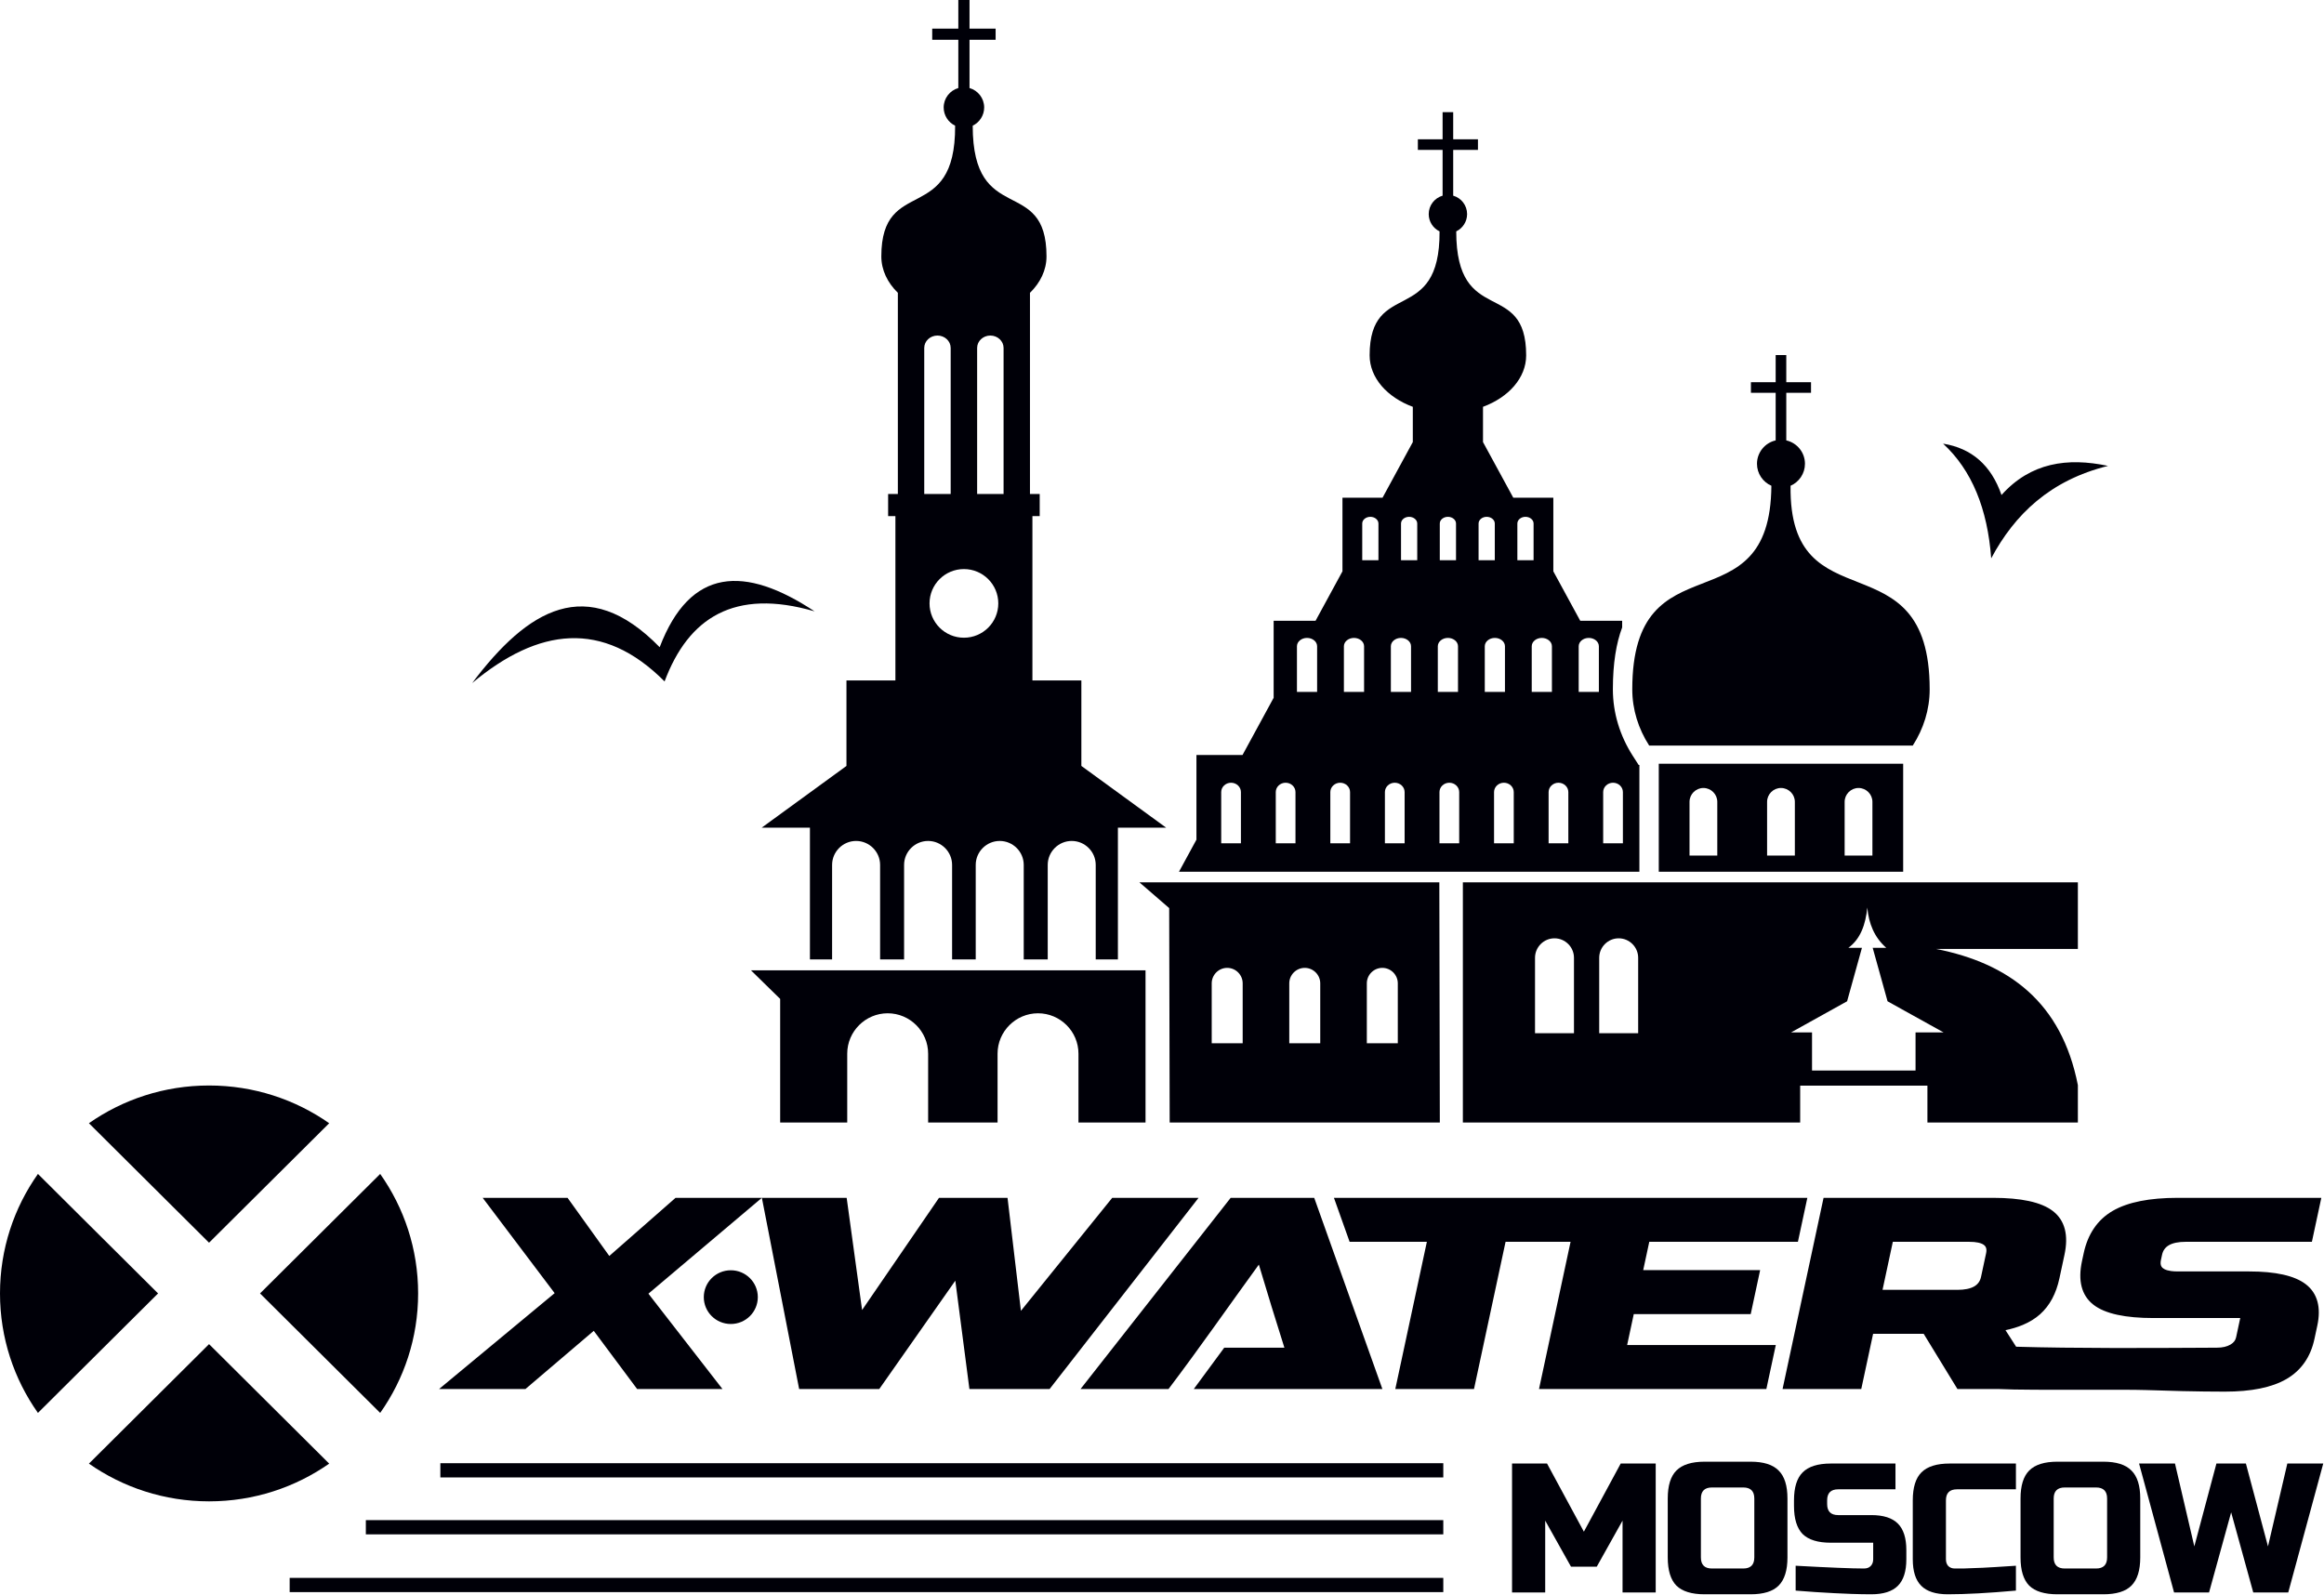
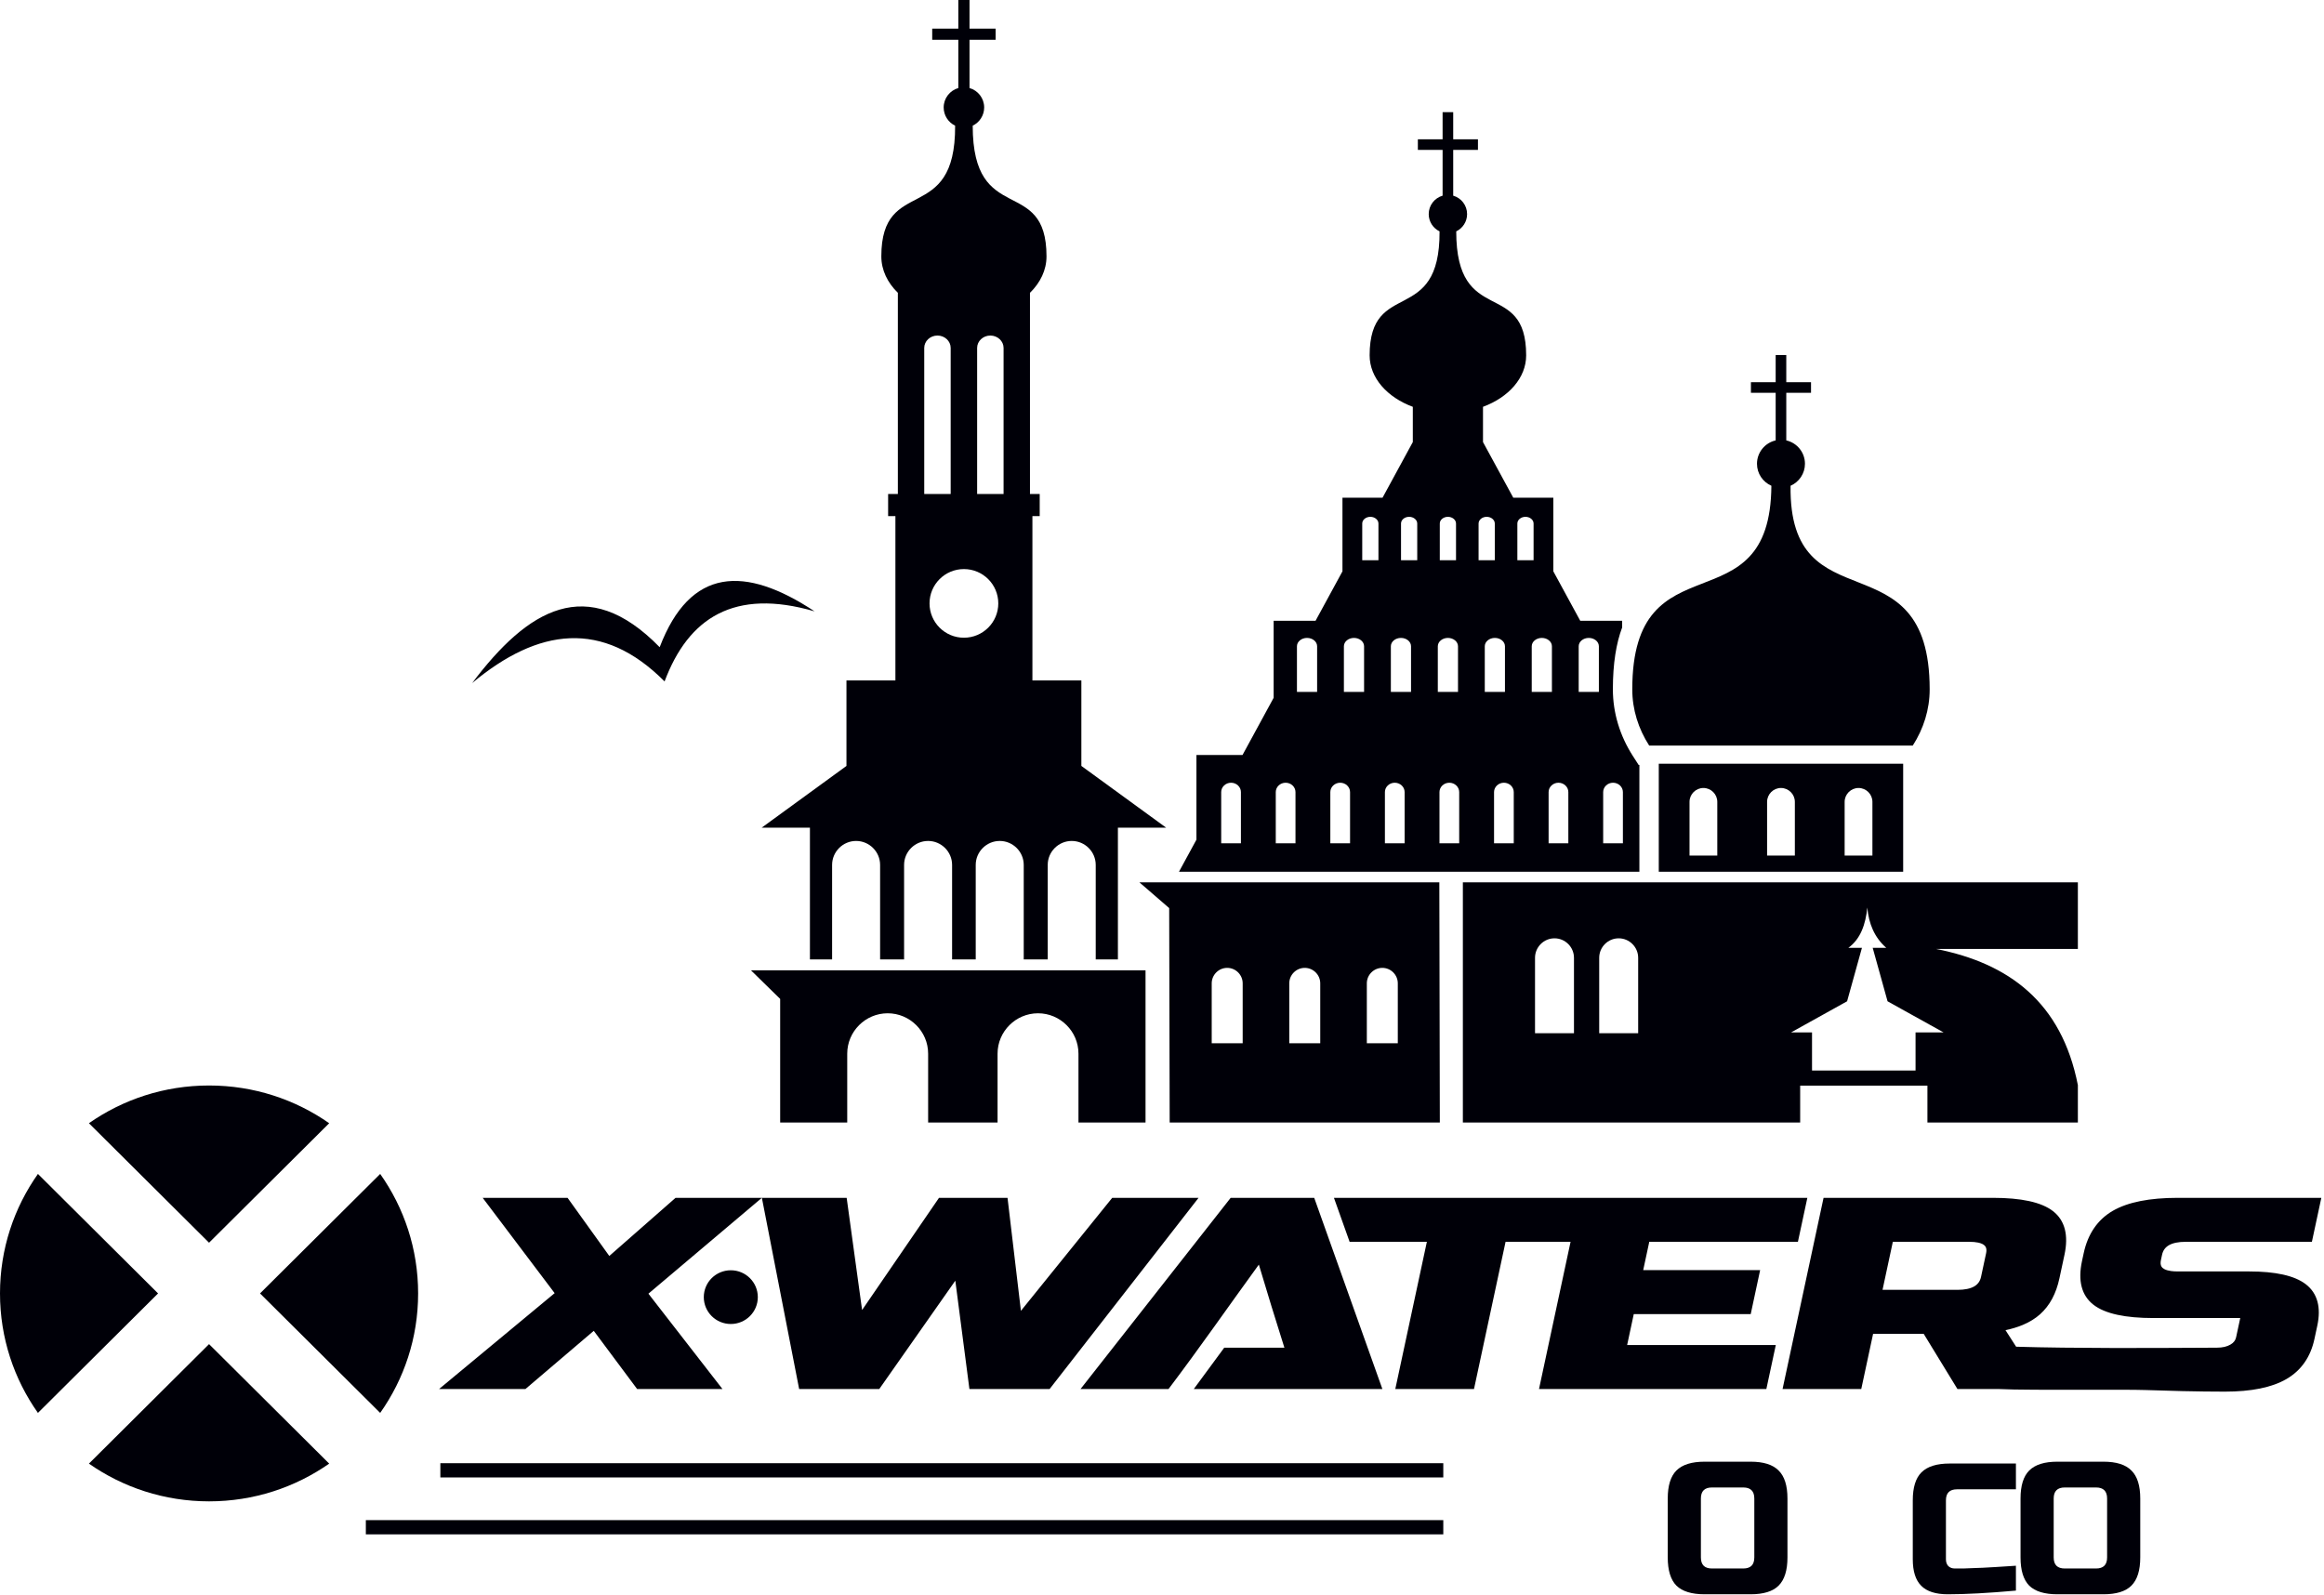
<svg xmlns="http://www.w3.org/2000/svg" width="2776" height="1905" viewBox="0 0 2776 1905" fill="none">
  <path fill-rule="evenodd" clip-rule="evenodd" d="M807.744 1430.98H910.054H1011.34L1029.76 1565L1121.64 1430.98H1203.49L1219.48 1565.97L1328.54 1430.98H1431.68C1372.38 1507.11 1313.01 1583.2 1253.77 1659.36H1157.95L1141.12 1529.95L1050.3 1659.36H954.566L929.572 1531.13L917.777 1470.57L910.054 1430.98L774.533 1545.48L862.963 1659.36H761.034L709.246 1589.86L627.662 1659.36H524.5L662.528 1544.85L576.572 1430.98H677.957L727.807 1500.43L806.957 1430.98H807.744V1430.98ZM2408.25 1608.84C2477.16 1610.92 2572.98 1610.39 2622.25 1610.12L2648.16 1609.99C2651.47 1609.99 2654.48 1609.67 2657.17 1609.04C2659.79 1608.42 2662.13 1607.52 2664.19 1606.33C2666.13 1605.2 2667.67 1603.91 2668.79 1602.45C2669.88 1601.05 2670.61 1599.44 2670.99 1597.68L2675.95 1574.58H2572.35C2555.49 1574.58 2541.16 1573.31 2529.34 1570.74C2517.19 1568.12 2507.64 1564.12 2500.7 1558.76C2493.5 1553.19 2488.75 1545.93 2486.47 1537C2484.27 1528.39 2484.42 1518.24 2486.91 1506.6L2488.94 1497.18C2491.41 1485.64 2495.54 1475.65 2501.32 1467.21C2507.14 1458.68 2514.61 1451.78 2523.72 1446.49C2532.72 1441.29 2543.75 1437.38 2556.77 1434.8C2569.62 1432.26 2584.47 1430.98 2601.29 1430.98H2772.81L2761.54 1483.51H2610.82C2602.13 1483.51 2595.4 1484.89 2590.67 1487.63C2586.35 1490.15 2583.65 1493.92 2582.57 1498.96L2581.22 1505.24C2580.49 1508.63 2580.74 1511.28 2581.94 1513.19C2582.72 1514.42 2583.95 1515.46 2585.63 1516.3C2587.6 1517.28 2590.16 1517.98 2593.31 1518.43C2595.64 1518.75 2598.34 1518.91 2601.38 1518.91H2686.62C2702.34 1518.91 2715.8 1520.16 2727.01 1522.65C2738.52 1525.2 2747.64 1529.08 2754.34 1534.27C2761.32 1539.66 2765.95 1546.6 2768.21 1555.08C2770.4 1563.27 2770.33 1572.83 2767.99 1583.74L2764.62 1599.44C2762.31 1610.25 2758.36 1619.67 2752.79 1627.67C2747.17 1635.74 2739.93 1642.35 2731.11 1647.47C2722.44 1652.5 2711.9 1656.28 2699.53 1658.79C2687.32 1661.26 2673.36 1662.5 2657.67 1662.5C2650.51 1662.5 2642.2 1662.44 2632.79 1662.33C2624.25 1662.22 2615.51 1662.06 2606.58 1661.86L2563.26 1660.6C2549.51 1660.16 2521.28 1660.21 2490.84 1660.27C2450.46 1660.33 2406.22 1660.42 2386.72 1659.36L2338.14 1659.36L2297.82 1593.42H2237.41L2223.27 1659.36H2129.26L2178.23 1430.98H2380.57C2397.43 1430.98 2411.77 1432.27 2423.58 1434.82C2435.72 1437.44 2445.27 1441.44 2452.21 1446.81C2459.41 1452.37 2464.16 1459.62 2466.44 1468.56C2468.64 1477.17 2468.5 1487.31 2466.01 1498.96L2459.95 1527.22C2458.01 1536.29 2455.11 1544.37 2451.31 1551.5C2447.45 1558.7 2442.64 1564.87 2436.91 1570.02C2431.2 1575.13 2424.3 1579.4 2416.26 1582.78C2410.04 1585.39 2403.13 1587.49 2395.54 1589.05L2408.25 1608.84V1608.84ZM2372.38 1497.18C2372.64 1495.94 2372.77 1494.77 2372.77 1493.66C2372.77 1491.32 2372.08 1489.44 2370.68 1488.04C2369.07 1486.41 2366.45 1485.2 2362.84 1484.44C2359.92 1483.82 2356.36 1483.51 2352.2 1483.51H2260.97L2248.67 1540.9H2338.05C2346.75 1540.9 2353.48 1539.52 2358.21 1536.78C2362.54 1534.27 2365.24 1530.48 2366.32 1525.46L2372.38 1497.18V1497.18ZM872.949 1517.51C890.764 1517.51 905.211 1531.86 905.211 1549.6C905.211 1567.32 890.764 1581.69 872.949 1581.69C855.127 1581.69 840.671 1567.32 840.671 1549.6C840.671 1531.86 855.127 1517.51 872.949 1517.51ZM229.68 1625.68L169.366 1685.68L150.18 1704.77L106.221 1748.5C146.814 1776.9 196.306 1793.57 249.717 1793.57C303.127 1793.57 352.619 1776.9 393.221 1748.5L349.269 1704.77L330.068 1685.68L269.77 1625.68L249.717 1605.75L229.68 1625.68V1625.68ZM330.668 1565.11L390.974 1625.09L410.167 1644.19L454.127 1687.91C482.673 1647.53 499.449 1598.3 499.449 1545.18C499.449 1492.05 482.673 1442.81 454.127 1402.43L410.167 1446.15L390.974 1465.25L330.668 1525.23L310.623 1545.18L330.668 1565.11ZM188.819 1545.18L168.773 1525.23L108.468 1465.25L89.266 1446.15L45.315 1402.43C16.76 1442.81 0 1492.05 0 1545.18C0 1598.3 16.76 1647.53 45.315 1687.91L89.266 1644.19L108.468 1625.09L168.773 1565.11L188.819 1545.18V1545.18ZM269.77 1464.65L330.068 1404.66L349.269 1385.57L393.221 1341.85C352.619 1313.44 303.127 1296.77 249.717 1296.77C196.306 1296.77 146.814 1313.44 106.221 1341.85L150.18 1385.57L169.366 1404.66L229.68 1464.65L249.717 1484.59L269.77 1464.65V1464.65ZM1395.81 1659.36H1290.71C1350.46 1583.22 1410.23 1507.09 1470.03 1430.98H1569.83C1596.94 1507.12 1624.08 1583.25 1651.24 1659.36H1425.99L1462.34 1609.99H1534.2C1523.66 1576.79 1513.67 1544.13 1503.69 1510.74C1467.5 1560.46 1433 1610.25 1395.81 1659.36V1659.36ZM1757.22 1659.36H1666.68L1704.38 1483.51H1612.1L1593.38 1430.98H2158.86L2147.6 1483.51H1970.05L1962.79 1517.35H2102.47L2091.22 1569.86H1951.53L1943.6 1606.85H2121.17L2109.9 1659.36H1838.34L1876.03 1483.51H1798.39L1760.69 1659.36H1757.22V1659.36Z" fill="#000008" />
  <rect x="526" y="1748" width="1198" height="17" fill="#000008" />
-   <rect x="346" y="1885" width="1378" height="17" fill="#000008" />
  <rect x="437" y="1816" width="1287" height="17" fill="#000008" />
-   <path d="M1938.12 1816.59L1907.33 1871.59H1876.53L1845.73 1816.59V1902.39H1806.12V1748.39H1847.92L1891.93 1829.79L1935.93 1748.39H1977.73V1902.39H1938.12V1816.59Z" fill="#000008" />
  <path d="M2095.51 1790.19C2095.51 1781.39 2091.11 1776.99 2082.31 1776.99H2044.91C2036.11 1776.99 2031.71 1781.39 2031.71 1790.19V1860.59C2031.71 1869.39 2036.11 1873.79 2044.91 1873.79H2082.31C2091.11 1873.79 2095.51 1869.39 2095.51 1860.59V1790.19ZM2135.11 1860.59C2135.11 1875.99 2131.59 1887.21 2124.55 1894.25C2117.66 1901.14 2106.51 1904.59 2091.11 1904.59H2036.11C2020.71 1904.59 2009.49 1901.14 2002.45 1894.25C1995.56 1887.21 1992.11 1875.99 1992.11 1860.59V1790.19C1992.11 1774.79 1995.56 1763.64 2002.45 1756.75C2009.49 1749.71 2020.71 1746.19 2036.11 1746.19H2091.11C2106.51 1746.19 2117.66 1749.71 2124.55 1756.75C2131.59 1763.64 2135.11 1774.79 2135.11 1790.19V1860.59Z" fill="#000008" />
-   <path d="M2144.89 1870.49C2185.08 1872.69 2212.29 1873.79 2226.51 1873.79C2229.89 1873.79 2232.53 1872.84 2234.43 1870.93C2236.49 1868.88 2237.51 1866.16 2237.51 1862.79V1842.99H2186.91C2171.51 1842.99 2160.29 1839.54 2153.25 1832.65C2146.36 1825.61 2142.91 1814.39 2142.91 1798.99V1792.39C2142.91 1776.99 2146.36 1765.84 2153.25 1758.95C2160.29 1751.91 2171.51 1748.39 2186.91 1748.39H2264.13V1779.19H2195.71C2186.91 1779.19 2182.51 1783.59 2182.51 1792.39V1796.79C2182.51 1805.59 2186.91 1809.99 2195.71 1809.99H2235.31C2249.69 1809.99 2260.25 1813.36 2266.99 1820.11C2273.74 1826.86 2277.11 1837.42 2277.11 1851.79V1862.79C2277.11 1877.16 2273.74 1887.72 2266.99 1894.47C2260.25 1901.22 2249.69 1904.59 2235.31 1904.59C2227.83 1904.59 2219.91 1904.44 2211.55 1904.15L2191.31 1903.27C2176.35 1902.54 2160.88 1901.51 2144.89 1900.19V1870.49Z" fill="#000008" />
  <path d="M2408 1900.19C2375.29 1903.12 2348.16 1904.59 2326.6 1904.59C2312.22 1904.59 2301.66 1901.22 2294.92 1894.47C2288.17 1887.72 2284.8 1877.16 2284.8 1862.79V1792.39C2284.8 1776.99 2288.24 1765.84 2295.14 1758.95C2302.18 1751.91 2313.4 1748.39 2328.8 1748.39H2408V1779.19H2337.6C2328.8 1779.19 2324.4 1783.59 2324.4 1792.39V1862.79C2324.4 1866.16 2325.35 1868.88 2327.26 1870.93C2329.31 1872.84 2331.88 1873.79 2334.96 1873.79C2338.04 1873.79 2341.41 1873.79 2345.08 1873.79C2348.74 1873.64 2352.56 1873.5 2356.52 1873.35C2360.48 1873.2 2364.44 1873.06 2368.4 1872.91C2372.5 1872.76 2377.71 1872.47 2384.02 1872.03C2390.47 1871.59 2398.46 1871.08 2408 1870.49V1900.19Z" fill="#000008" />
  <path d="M2516.92 1790.19C2516.92 1781.39 2512.52 1776.99 2503.72 1776.99H2466.32C2457.52 1776.99 2453.12 1781.39 2453.12 1790.19V1860.59C2453.12 1869.39 2457.52 1873.79 2466.32 1873.79H2503.72C2512.52 1873.79 2516.92 1869.39 2516.92 1860.59V1790.19ZM2556.52 1860.59C2556.52 1875.99 2553 1887.21 2545.96 1894.25C2539.07 1901.14 2527.92 1904.59 2512.52 1904.59H2457.52C2442.12 1904.59 2430.9 1901.14 2423.86 1894.25C2416.97 1887.21 2413.52 1875.99 2413.52 1860.59V1790.19C2413.52 1774.79 2416.97 1763.64 2423.86 1756.75C2430.9 1749.71 2442.12 1746.19 2457.52 1746.19H2512.52C2527.92 1746.19 2539.07 1749.71 2545.96 1756.75C2553 1763.64 2556.52 1774.79 2556.52 1790.19V1860.59Z" fill="#000008" />
-   <path d="M2682.7 1748.39L2709.1 1847.39L2732.2 1748.39H2775.1L2733.3 1902.39H2691.5L2665.1 1806.69L2638.7 1902.39H2596.9L2555.1 1748.39H2598L2621.1 1847.39L2647.5 1748.39H2682.7Z" fill="#000008" />
  <path fill-rule="evenodd" clip-rule="evenodd" d="M1396.58 1054.07H1436.4H1719.27L1719.86 1341H1397.18L1396.58 1084.83L1361 1054.07H1396.58V1054.07ZM1771.43 528.115L1807.58 594.545H1855.45V682.533L1887.6 741.613H1937.66V749.545C1930.66 768.254 1926.57 792.185 1926.57 823.505C1926.57 837.66 1928.69 851.491 1932.68 864.753C1936.75 878.287 1942.78 891.18 1950.5 903.196L1957.36 913.862H1958.24V1041.41H1747.38H1724.22H1408.28L1429.14 1003.09V901.963H1484.17L1521.36 833.618V741.613H1571.41L1603.56 682.533V594.545H1651.45L1687.59 528.115V485.987C1657.02 474.696 1636.02 451.418 1636.02 424.552C1636.02 331.654 1720.16 390.804 1719.55 276.405C1711.89 272.702 1706.59 264.858 1706.59 255.765C1706.59 245.312 1713.6 236.503 1723.17 233.749V179.081H1693.62V166.427H1723.17V134H1735.84V166.427H1765.4V179.081H1735.84V233.749C1745.43 236.487 1752.44 245.312 1752.44 255.765C1752.44 264.858 1747.13 272.716 1739.46 276.418C1739.46 392.011 1822.99 331.654 1822.99 424.552C1822.99 451.418 1802.01 474.696 1771.43 485.987V528.115V528.115ZM1775.83 617.412H1775.84C1781.16 617.412 1785.52 621.014 1785.52 625.412V669.256H1766.15V625.412C1766.15 621.014 1770.5 617.412 1775.83 617.412V617.412ZM1822.16 617.412C1827.49 617.412 1831.85 621.014 1831.85 625.412V669.256H1812.47V625.412C1812.47 621.014 1816.83 617.412 1822.16 617.412ZM1636.86 617.412C1642.18 617.412 1646.54 621.014 1646.54 625.412V669.256H1627.18V625.412C1627.18 621.014 1631.54 617.412 1636.86 617.412V617.412ZM1683.19 617.412C1688.51 617.412 1692.87 621.014 1692.87 625.412V669.256H1673.51V625.412C1673.51 621.014 1677.85 617.412 1683.19 617.412V617.412ZM1729.51 617.412C1734.84 617.412 1739.2 621.014 1739.2 625.412V669.256H1719.82V625.412C1719.82 621.014 1724.18 617.412 1729.51 617.412ZM1785.61 762.082C1792.24 762.082 1797.66 766.567 1797.66 772.027V826.582H1773.56V772.027C1773.56 766.567 1778.98 762.082 1785.61 762.082ZM1841.7 762.082C1848.33 762.082 1853.75 766.567 1853.75 772.027V826.582H1829.65V772.027C1829.65 766.567 1835.07 762.082 1841.7 762.082ZM1897.79 762.082C1904.42 762.082 1909.84 766.567 1909.84 772.027V826.582H1885.74V772.027C1885.74 766.567 1891.16 762.082 1897.79 762.082V762.082ZM1561.24 762.082C1567.87 762.082 1573.29 766.567 1573.29 772.027V826.582H1549.19V772.027C1549.19 766.567 1554.61 762.082 1561.24 762.082ZM1617.33 762.082C1623.96 762.082 1629.38 766.567 1629.38 772.027V826.582H1605.28V772.027C1605.28 766.567 1610.7 762.082 1617.33 762.082V762.082ZM1673.42 762.082C1680.05 762.082 1685.47 766.567 1685.47 772.027V826.582H1661.37V772.027C1661.37 766.567 1666.8 762.082 1673.42 762.082ZM1729.51 762.082C1736.14 762.082 1741.57 766.567 1741.57 772.027V826.582H1717.46V772.027C1717.46 766.567 1722.89 762.082 1729.51 762.082ZM1796.39 935.082H1796.41C1802.88 935.082 1808.17 940.104 1808.17 946.233V1007.43H1784.63V946.233C1784.63 940.104 1789.92 935.082 1796.39 935.082V935.082ZM1861.58 935.082C1868.06 935.082 1873.36 940.104 1873.36 946.233V1007.43H1849.8V946.233C1849.8 940.104 1855.1 935.082 1861.58 935.082ZM1926.76 935.082H1926.77C1933.24 935.082 1938.54 940.104 1938.54 946.233V1007.43H1914.98V946.233C1914.98 940.104 1920.29 935.082 1926.76 935.082V935.082ZM1470.49 935.082C1476.97 935.082 1482.27 940.104 1482.27 946.233V1007.43H1458.72V946.233C1458.72 940.104 1464.01 935.082 1470.49 935.082ZM1535.66 935.082H1535.68C1542.15 935.082 1547.44 940.104 1547.44 946.233V1007.43H1523.9V946.233C1523.9 940.104 1529.19 935.082 1535.66 935.082V935.082ZM1600.85 935.082C1607.34 935.082 1612.63 940.104 1612.63 946.233V1007.43H1589.07V946.233C1589.07 940.104 1594.37 935.082 1600.85 935.082ZM1666.03 935.082H1666.04C1672.51 935.082 1677.81 940.104 1677.81 946.233V1007.43H1654.26V946.233C1654.26 940.104 1659.55 935.082 1666.03 935.082V935.082ZM1731.22 935.082C1737.7 935.082 1743 940.104 1743 946.233V1007.43H1719.44V946.233C1719.44 940.104 1724.73 935.082 1731.22 935.082ZM2482 1054.07H1991.28H1747.38V1341H2150.29V1296.97H2302.29V1341H2482V1296.36C2462.54 1197.18 2399.55 1150.82 2312.53 1133.62H2482V1054.07V1054.07ZM2254.67 1196.17L2276.04 1208.06L2321.59 1233.36H2288.11V1278.88H2164.45V1233.36H2139.42L2184.96 1208.06L2206.34 1196.17L2214.05 1168.43C2217.4 1156.38 2220.74 1144.34 2224.08 1132.3C2218.69 1132.3 2213.28 1132.3 2207.87 1132.3C2222.43 1121.67 2228.41 1104.44 2230.49 1084.18C2232.2 1103.43 2238.97 1119.88 2253.13 1132.3C2247.73 1132.3 2242.32 1132.3 2236.91 1132.3L2246.96 1168.41L2254.67 1196.17ZM2273.32 912.415H1981.4V1041.41H1991.28H2273.32V912.415V912.415ZM2127.35 941.353C2136.48 941.353 2143.94 948.813 2143.94 957.92V1022.12H2110.78V957.92C2110.78 948.813 2118.23 941.353 2127.35 941.353V941.353ZM2220.01 941.353C2229.13 941.353 2236.59 948.813 2236.59 957.92V1022.12H2203.41V957.92C2203.41 948.813 2210.88 941.353 2220.01 941.353ZM2034.71 941.353C2043.84 941.353 2051.29 948.813 2051.29 957.92V1022.12H2018.12V957.92C2018.12 948.813 2025.59 941.353 2034.71 941.353ZM2133.7 526.115C2146.47 528.995 2156.01 540.416 2156.01 554.047C2156.01 565.791 2148.94 575.878 2138.82 580.302C2136.4 749.6 2304.98 638.887 2304.98 823.505C2304.98 847.76 2297.67 870.627 2284.77 890.713H1969.95C1957.05 870.627 1949.74 847.76 1949.74 823.505C1949.74 638.887 2114.69 753.218 2115.9 580.302C2105.78 575.878 2098.71 565.791 2098.71 554.047C2098.71 540.416 2108.25 528.995 2121.02 526.115V469.234H2091.47V456.567H2121.02V424.14H2133.7V456.567H2163.25V469.234H2133.7V526.115ZM1856.83 1120.95H1856.84C1869.63 1120.95 1880.1 1131.42 1880.1 1144.21V1234.29H1833.57V1144.21C1833.57 1131.42 1844.04 1120.95 1856.83 1120.95V1120.95ZM1933.5 1120.95C1946.3 1120.95 1956.78 1131.42 1956.78 1144.21V1234.29H1910.24V1144.21C1910.24 1131.42 1920.7 1120.95 1933.5 1120.95ZM1447.38 1174.74V1246.33H1484.37V1174.74C1484.37 1164.58 1476.05 1156.26 1465.87 1156.26C1455.71 1156.26 1447.38 1164.58 1447.38 1174.74V1174.74ZM1632.67 1174.74V1246.33H1669.66V1174.74C1669.66 1164.58 1661.34 1156.26 1651.17 1156.26C1640.99 1156.26 1632.67 1164.58 1632.67 1174.74V1174.74ZM1540.03 1174.74V1246.33H1577.02V1174.74C1577.02 1164.58 1568.7 1156.26 1558.51 1156.26C1548.35 1156.26 1540.03 1164.58 1540.03 1174.74Z" fill="#000008" />
  <path fill-rule="evenodd" clip-rule="evenodd" d="M793.831 814.054C822.306 738.091 877.011 702.448 973 730.336C889.804 675.281 824.434 677.651 787.976 773.167C701.169 684.178 630.018 728.307 564 816C643.034 750.005 719.983 739.868 793.831 814.054V814.054Z" fill="#000008" />
  <path fill-rule="evenodd" clip-rule="evenodd" d="M1368.33 1341H1288.22V1258.75C1288.22 1232.2 1266.5 1210.51 1239.91 1210.51H1239.9C1213.32 1210.51 1191.58 1232.2 1191.58 1258.75V1341H1108.65V1258.75C1108.65 1232.2 1086.91 1210.51 1060.34 1210.51H1060.32C1033.74 1210.51 1012.01 1232.2 1012.01 1258.75V1341H931.905V1193.33L897 1159.17H1368.33V1341ZM1241.92 616.57H1233.21V812.869H1291.68V915.004L1393 988.804H1335.33V1146.13H1308.83V1033.25C1308.83 1017.53 1295.96 1004.63 1280.17 1004.63H1280.15C1264.4 1004.63 1251.5 1017.51 1251.5 1033.25V1146.13H1222.84V1033.25C1222.84 1017.53 1209.94 1004.63 1194.18 1004.63H1194.16C1178.4 1004.63 1165.5 1017.51 1165.5 1033.25V1146.13H1137.27V1033.25C1137.27 1017.53 1124.38 1004.63 1108.61 1004.63H1108.59C1092.84 1004.63 1079.93 1017.51 1079.93 1033.25V1146.13H1051.28V1033.25C1051.28 1017.53 1038.38 1004.63 1022.62 1004.63H1022.6C1006.84 1004.63 993.939 1017.51 993.939 1033.25V1146.13H967.452V988.804H909.783L1011.09 915.02V812.869H1069.56V616.57H1060.86V590.106H1069.56H1072.48V349.817H1072.49C1060.1 337.694 1052.74 322.639 1052.74 306.305C1052.74 208.379 1141.53 270.738 1140.89 150.141C1132.8 146.228 1127.21 137.957 1127.21 128.378C1127.21 117.354 1134.62 108.087 1144.7 105.17V47.528H1113.52V34.184H1144.7V0H1158.08V34.184H1189.26V47.528H1158.08V105.17C1168.19 108.058 1175.59 117.354 1175.59 128.378C1175.59 137.957 1169.98 146.244 1161.89 150.154C1161.89 272.017 1250.04 208.379 1250.04 306.305C1250.04 322.639 1242.7 337.694 1230.29 349.817V590.106H1233.21H1241.92V616.57V616.57ZM1104 590.106V415.628C1104 407.504 1111.09 400.855 1119.79 400.855C1128.49 400.855 1135.58 407.504 1135.58 415.628V590.106H1104ZM1167.18 590.106V415.628C1167.18 407.504 1174.27 400.855 1182.97 400.855C1191.66 400.855 1198.77 407.504 1198.77 415.628V590.106H1167.18V590.106ZM1151.38 679.833C1174.06 679.833 1192.45 698.177 1192.45 720.847C1192.45 743.488 1174.06 761.843 1151.38 761.843C1128.7 761.843 1110.32 743.488 1110.32 720.847C1110.32 698.177 1128.7 679.833 1151.38 679.833Z" fill="#000008" />
-   <path fill-rule="evenodd" clip-rule="evenodd" d="M2518 556.576C2469.51 546.315 2425.6 552.535 2390.78 591.341C2378.49 555.865 2355.18 535.493 2321 530C2355.48 561.788 2374.08 607.94 2378.47 667C2406.64 614.351 2448.8 573.781 2518 556.576V556.576Z" fill="#000008" />
</svg>